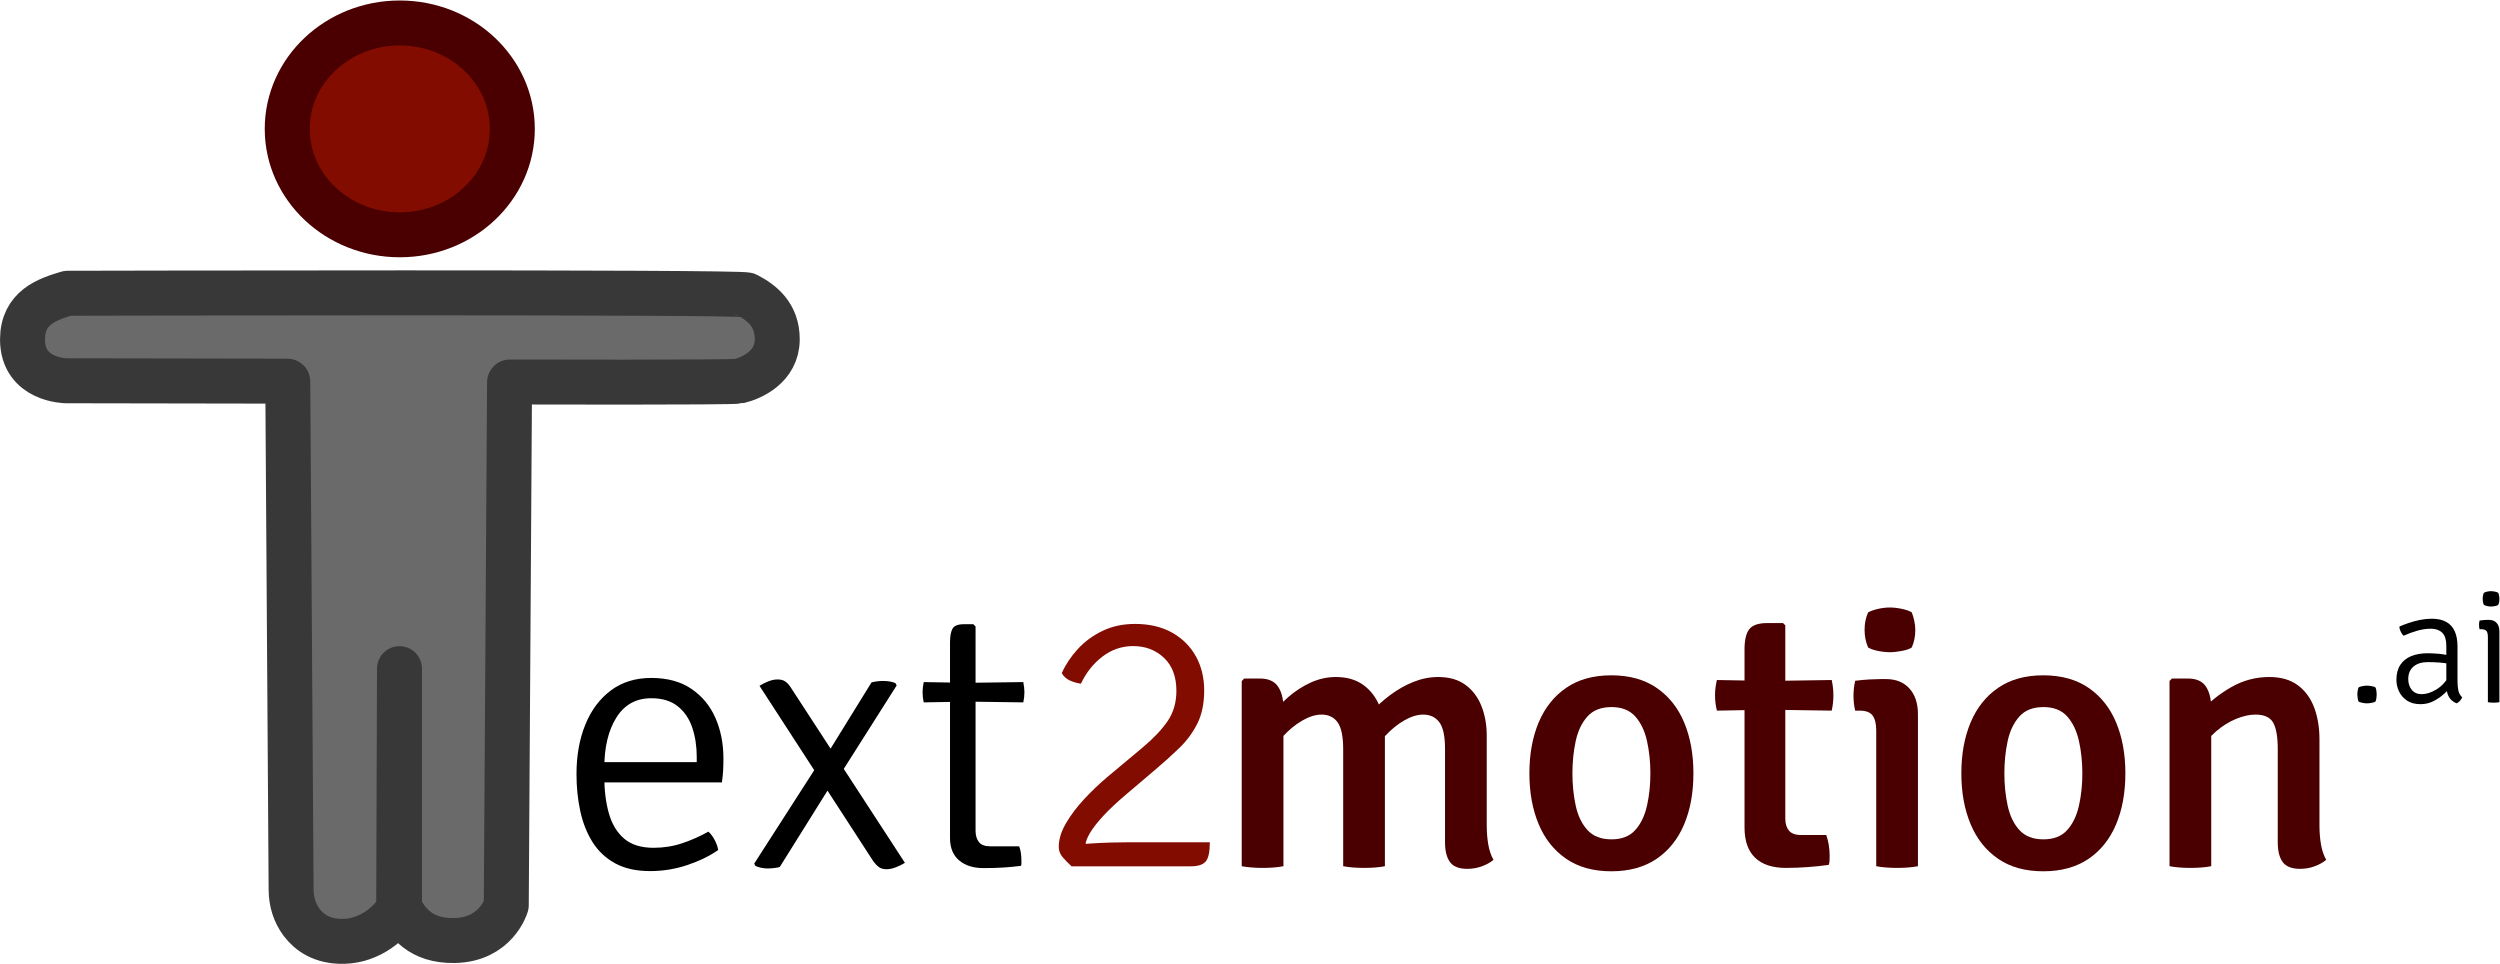
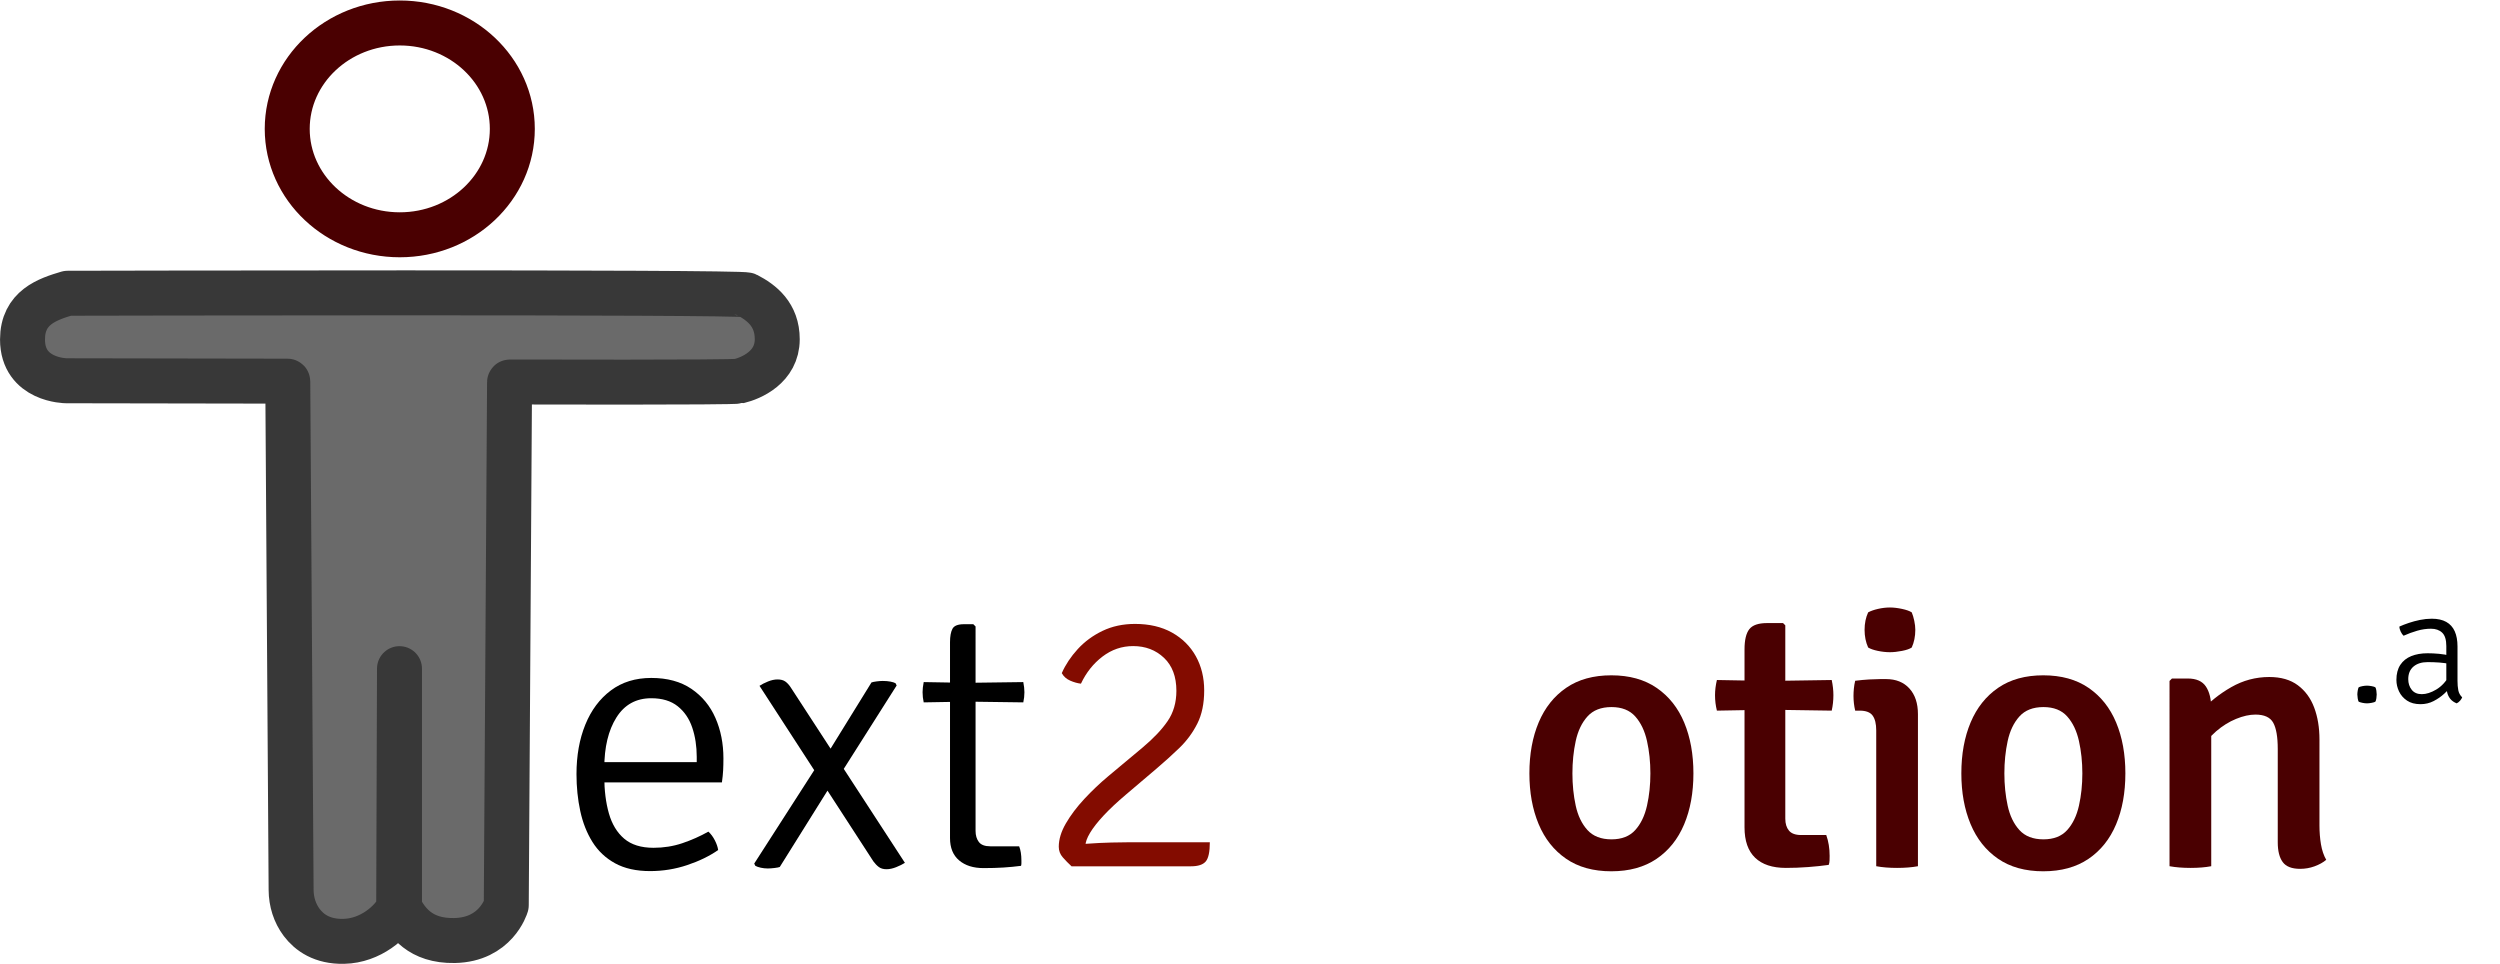
<svg xmlns="http://www.w3.org/2000/svg" xmlns:ns1="http://sodipodi.sourceforge.net/DTD/sodipodi-0.dtd" xmlns:ns2="http://www.inkscape.org/namespaces/inkscape" version="1.1" id="svg2" xml:space="preserve" width="889.297" height="342.766" viewBox="0 0 889.297 342.766" ns1:docname="Text2Motion-LogoText-Light.svg" ns2:version="1.1.2 (0a00cf5339, 2022-02-04)">
  <defs id="defs6" />
  <ns1:namedview id="namedview4" pagecolor="#ffffff" bordercolor="#000000" borderopacity="0.25" ns2:pageshadow="2" ns2:pageopacity="0.0" ns2:pagecheckerboard="0" showgrid="false" ns2:zoom="1.1691368" ns2:cx="3.4213277" ns2:cy="322.8878" ns2:window-width="3840" ns2:window-height="2096" ns2:window-x="0" ns2:window-y="27" ns2:window-maximized="1" ns2:current-layer="g8" fit-margin-top="0" fit-margin-left="0" fit-margin-right="0" fit-margin-bottom="0" />
  <g id="g8" ns2:groupmode="layer" ns2:label="Text2Motion-LogoText-Light copy (1)" transform="matrix(1.333,0,0,-1.333,37.37,701.997)">
    <g id="g435" transform="rotate(90,308.459,397.96)">
      <g id="g22" transform="translate(402.735,657.806)">
-         <path d="m 0,0 c 15.607,0 28.261,-13.446 28.261,-30.035 0,-16.588 -12.654,-30.034 -28.261,-30.034 -15.608,0 -28.262,13.446 -28.262,30.035 C -28.262,-13.446 -15.608,0 0,0" style="fill:#830c00;fill-opacity:1;fill-rule:nonzero;stroke:none" id="path24" />
-       </g>
+         </g>
      <g id="g26" transform="translate(402.735,657.806)">
        <path d="m 0,0 c 15.607,0 28.261,-13.446 28.261,-30.035 0,-16.588 -12.654,-30.034 -28.261,-30.034 -15.608,0 -28.262,13.446 -28.262,30.035 C -28.262,-13.446 -15.608,0 0,0 Z" style="fill:none;stroke:#4a0001;stroke-width:12;stroke-linecap:butt;stroke-linejoin:round;stroke-miterlimit:4;stroke-dasharray:none;stroke-opacity:1" id="path28" />
      </g>
      <g id="g30" transform="translate(358.873,716.412)">
        <path d="m 0,0 c -1.575,5.279 -3.749,12.035 -12.342,12.035 -10.96,0 -11.013,-11.675 -11.013,-11.675 l -0.104,-59.03 c 0,-0.045 -0.037,-0.082 -0.082,-0.082 l -135.694,-0.89 c -3.119,-0.02 -6.199,-0.953 -8.685,-2.837 -2.674,-2.026 -5.145,-5.424 -5.028,-11.178 0.148,-7.24 5.176,-12.736 8.805,-14.68 0.013,-0.007 0.026,-0.01 0.04,-0.011 l 63.927,-0.214 h -63.764 c -0.014,0 -0.026,-0.003 -0.039,-0.009 -3.672,-1.966 -8.931,-5.422 -8.75,-14.677 0.217,-11.012 9.154,-13.728 9.42,-13.807 0.008,-0.002 0.01,-0.002 0.018,-0.002 l 139.53,-0.876 c 0.045,0 0.082,-0.036 0.082,-0.081 -0.008,-2.443 -0.174,-59.417 0.22,-61.074 0.773,-3.259 3.701,-10.282 11.183,-10.282 6.575,0 9.782,4.139 11.832,8.091 C 0.435,-179.585 0,0 0,0" style="fill:#6a6a6a;fill-opacity:1;fill-rule:nonzero;stroke:none" id="path32" />
      </g>
      <g id="g34" transform="translate(358.873,716.412)">
        <path d="m 0,0 c -1.575,5.279 -3.749,12.035 -12.342,12.035 -10.96,0 -11.013,-11.675 -11.013,-11.675 l -0.104,-59.03 c 0,-0.045 -0.037,-0.082 -0.082,-0.082 l -135.694,-0.89 c -3.119,-0.02 -6.199,-0.953 -8.685,-2.837 -2.674,-2.026 -5.145,-5.424 -5.028,-11.178 0.148,-7.24 5.176,-12.736 8.805,-14.68 0.013,-0.007 0.026,-0.01 0.04,-0.011 l 63.927,-0.214 h -63.764 c -0.014,0 -0.026,-0.003 -0.039,-0.009 -3.672,-1.966 -8.931,-5.422 -8.75,-14.677 0.217,-11.012 9.154,-13.728 9.42,-13.807 0.008,-0.002 0.01,-0.002 0.018,-0.002 l 139.53,-0.876 c 0.045,0 0.082,-0.036 0.082,-0.081 -0.008,-2.443 -0.174,-59.417 0.22,-61.074 0.773,-3.259 3.701,-10.282 11.183,-10.282 6.575,0 9.782,4.139 11.832,8.091 C 0.435,-179.585 0,0 0,0 Z" style="fill:none;stroke:#383838;stroke-width:12;stroke-linecap:butt;stroke-linejoin:round;stroke-miterlimit:4;stroke-dasharray:none;stroke-opacity:1" id="path36" />
      </g>
      <g id="g38" transform="translate(228.339,576.404)">
        <path d="m 0,0 h 5.415 v -27.878 h 1.403 c 2.841,0 5.449,0.401 7.823,1.203 2.373,0.802 4.269,2.098 5.691,3.886 1.42,1.789 2.13,4.137 2.13,7.045 0,4.045 -1.713,7.145 -5.139,9.301 -3.427,2.156 -7.93,3.234 -13.512,3.234 H 1.604 c -3.71,0 -7.003,-0.409 -9.877,-1.228 -2.875,-0.819 -5.123,-2.181 -6.745,-4.086 -1.621,-1.906 -2.431,-4.513 -2.431,-7.822 0,-2.708 0.408,-5.273 1.228,-7.697 0.819,-2.423 1.846,-4.738 3.083,-6.944 -0.601,-0.669 -1.379,-1.245 -2.331,-1.73 -0.953,-0.484 -1.814,-0.777 -2.583,-0.877 -1.604,2.306 -2.941,5.056 -4.01,8.248 -1.07,3.192 -1.605,6.493 -1.605,9.903 0,3.71 0.694,6.827 2.082,9.351 1.386,2.524 3.284,4.537 5.69,6.042 2.407,1.503 5.165,2.59 8.273,3.258 3.109,0.669 6.385,1.003 9.828,1.003 4.947,0 9.351,-0.786 13.212,-2.357 3.861,-1.571 6.902,-3.844 9.125,-6.819 2.223,-2.975 3.334,-6.569 3.334,-10.78 0,-4.279 -0.969,-7.847 -2.908,-10.705 -1.939,-2.858 -4.53,-4.997 -7.772,-6.418 -3.242,-1.421 -6.836,-2.131 -10.78,-2.131 -1.204,0 -2.273,0.025 -3.209,0.076 -0.936,0.049 -2.006,0.158 -3.209,0.325 z" style="fill:#000000;fill-opacity:1;fill-rule:nonzero;stroke:none" id="path40" />
      </g>
      <g id="g42" transform="translate(255.012,501.896)">
        <path d="m 0,0 c 0.1,-0.267 0.192,-0.709 0.275,-1.329 0.083,-0.618 0.126,-1.178 0.126,-1.679 0,-0.769 -0.059,-1.454 -0.176,-2.056 -0.118,-0.602 -0.259,-1.053 -0.426,-1.353 l -0.602,-0.302 -23.565,14.943 -2.407,2.206 -22.462,14.04 c -0.101,0.234 -0.192,0.702 -0.276,1.404 -0.083,0.702 -0.126,1.303 -0.126,1.805 0,0.635 0.068,1.253 0.201,1.855 0.134,0.602 0.301,1.087 0.501,1.454 l 0.602,0.301 26.374,-16.948 2.807,-2.507 z m -0.902,29.884 c 0.401,-0.602 0.785,-1.354 1.153,-2.257 0.368,-0.902 0.552,-1.754 0.552,-2.557 0,-0.868 -0.184,-1.562 -0.552,-2.08 -0.368,-0.518 -0.886,-0.994 -1.554,-1.429 L -48.135,-8.924 c -0.402,0.635 -0.786,1.413 -1.154,2.332 -0.367,0.92 -0.551,1.78 -0.551,2.582 0,0.836 0.193,1.513 0.577,2.031 0.384,0.519 0.894,1.011 1.529,1.479 z" style="fill:#000000;fill-opacity:1;fill-rule:nonzero;stroke:none" id="path44" />
      </g>
      <g id="g46" transform="translate(255.111,461.383)">
        <path d="m 0,0 c -1.003,-0.201 -1.905,-0.301 -2.708,-0.301 -0.902,0 -1.805,0.1 -2.707,0.301 l 0.201,14.942 -0.201,11.632 c 0.903,0.201 1.805,0.301 2.708,0.301 0.802,0 1.705,-0.1 2.707,-0.301 L -0.2,15.042 Z m 10.63,19.554 c 1.571,0 2.766,-0.217 3.585,-0.652 0.819,-0.434 1.229,-1.454 1.229,-3.058 v -2.507 l -0.602,-0.602 -54.552,0.001 c -1.204,0 -2.19,-0.292 -2.959,-0.877 -0.769,-0.585 -1.154,-1.596 -1.154,-3.033 V 1.104 c -1.003,-0.401 -2.273,-0.602 -3.81,-0.602 h -0.727 c -0.251,0 -0.477,0.034 -0.677,0.101 -0.201,1.538 -0.351,3.101 -0.451,4.688 -0.101,1.588 -0.151,3.368 -0.151,5.34 0.001,2.707 0.685,4.872 2.056,6.493 1.371,1.622 3.36,2.432 5.967,2.431 z" style="fill:#000000;fill-opacity:1;fill-rule:nonzero;stroke:none" id="path48" />
      </g>
      <g id="g50" transform="translate(212.369,411.603)">
        <path d="m 0,0 c -2.574,0 -4.287,0.368 -5.139,1.104 -0.853,0.735 -1.279,2.039 -1.279,3.911 v 31.387 l 5.214,2.306 c 0.368,-1.637 0.635,-3.592 0.803,-5.866 0.167,-2.273 0.276,-4.462 0.326,-6.568 C -0.025,24.168 0,22.53 0,21.36 Z m 45.126,39.511 c 2.273,-1.003 4.413,-2.424 6.418,-4.262 2.006,-1.838 3.627,-4.044 4.864,-6.619 1.236,-2.573 1.855,-5.465 1.855,-8.674 0,-3.81 -0.769,-7.095 -2.306,-9.852 -1.539,-2.758 -3.644,-4.88 -6.318,-6.369 -2.675,-1.486 -5.716,-2.23 -9.126,-2.23 -3.476,0 -6.426,0.61 -8.849,1.83 -2.424,1.221 -4.581,2.808 -6.469,4.763 -1.888,1.956 -3.769,4.036 -5.64,6.242 l -6.819,8.023 C 10.73,24.737 8.866,26.725 7.145,28.33 5.423,29.934 3.877,31.146 2.507,31.965 1.136,32.784 0,33.193 -0.902,33.193 h -5.516 v 3.71 c 0.769,0.836 1.562,1.614 2.382,2.332 0.818,0.719 1.763,1.078 2.832,1.078 1.973,0 4.054,-0.634 6.243,-1.905 2.189,-1.27 4.37,-2.916 6.544,-4.939 2.172,-2.022 4.194,-4.153 6.066,-6.393 l 7.622,-9.125 c 2.439,-2.909 4.796,-5.14 7.069,-6.694 2.273,-1.555 4.964,-2.332 8.073,-2.332 3.777,0 6.71,1.103 8.8,3.309 2.088,2.206 3.134,4.948 3.134,8.224 0,3.008 -0.928,5.733 -2.784,8.172 -1.855,2.441 -4.27,4.363 -7.245,5.766 0.1,0.903 0.368,1.855 0.803,2.858 0.434,1.003 1.103,1.755 2.005,2.257" style="fill:#830c00;fill-opacity:1;fill-rule:nonzero;stroke:none" id="path52" />
      </g>
      <g id="g54" transform="translate(237.211,376.017)">
-         <path d="m 0,0 c 3.376,0 5.758,0.493 7.145,1.479 1.387,0.986 2.081,2.415 2.081,4.287 0,1.604 -0.535,3.326 -1.604,5.164 -1.071,1.839 -2.466,3.544 -4.187,5.115 -1.722,1.571 -3.619,2.791 -5.691,3.66 h 10.63 c 2.038,-1.471 3.877,-3.15 5.515,-5.039 1.637,-1.889 2.941,-3.911 3.911,-6.067 0.969,-2.157 1.454,-4.37 1.454,-6.644 0,-2.908 -0.694,-5.331 -2.081,-7.27 -1.387,-1.939 -3.259,-3.393 -5.615,-4.363 -2.357,-0.968 -5.007,-1.454 -7.948,-1.454 h -34.847 c -0.301,1.538 -0.451,3.377 -0.451,5.516 0,2.105 0.15,3.978 0.451,5.616 z m 18.853,22.262 c 0,-2.273 -0.711,-3.894 -2.131,-4.864 -1.421,-0.969 -3.368,-1.454 -5.842,-1.454 h -42.117 c -0.301,1.572 -0.451,3.41 -0.451,5.516 0,2.105 0.15,3.977 0.451,5.615 h 49.388 l 0.702,-0.651 z M 0.101,-27.177 c 3.375,0 5.74,0.511 7.094,1.53 1.354,1.02 2.031,2.449 2.031,4.287 0,1.571 -0.518,3.258 -1.555,5.064 -1.036,1.805 -2.431,3.519 -4.186,5.14 -1.755,1.621 -3.753,2.967 -5.992,4.036 H 9.477 c 1.805,-1.605 3.451,-3.401 4.939,-5.391 1.486,-1.988 2.665,-4.069 3.534,-6.242 0.869,-2.173 1.304,-4.379 1.304,-6.618 0,-2.941 -0.702,-5.365 -2.106,-7.271 -1.404,-1.905 -3.293,-3.326 -5.666,-4.261 -2.374,-0.936 -5.014,-1.405 -7.922,-1.405 h -23.917 c -1.772,0 -3.452,-0.132 -5.039,-0.401 -1.588,-0.267 -2.967,-0.734 -4.137,-1.403 -0.701,0.836 -1.278,1.872 -1.729,3.108 -0.452,1.237 -0.677,2.541 -0.677,3.911 0,2.173 0.602,3.702 1.805,4.588 1.203,0.886 2.958,1.328 5.264,1.328 z" style="fill:#4a0001;fill-opacity:1;fill-rule:nonzero;stroke:none" id="path56" />
-       </g>
+         </g>
      <g id="g58" transform="translate(230.744,314.845)">
        <path d="m 0,0 c -3.042,0 -5.909,-0.292 -8.599,-0.877 -2.692,-0.585 -4.864,-1.63 -6.519,-3.134 -1.654,-1.504 -2.482,-3.642 -2.482,-6.418 0,-2.74 0.828,-4.855 2.482,-6.342 1.655,-1.488 3.827,-2.533 6.519,-3.134 2.69,-0.602 5.557,-0.903 8.599,-0.903 3.041,0 5.917,0.301 8.624,0.903 2.708,0.601 4.897,1.646 6.568,3.134 1.671,1.487 2.507,3.602 2.507,6.342 0,2.776 -0.836,4.914 -2.507,6.418 -1.671,1.504 -3.86,2.549 -6.568,3.134 C 5.917,-0.292 3.041,0 0,0 m 0,-32.29 c -5.148,0 -9.686,0.827 -13.613,2.482 -3.929,1.655 -6.995,4.112 -9.201,7.371 -2.206,3.258 -3.31,7.279 -3.31,12.058 0,4.814 1.121,8.842 3.36,12.084 2.239,3.243 5.323,5.684 9.251,7.32 3.928,1.639 8.431,2.457 13.513,2.457 5.147,0 9.685,-0.827 13.613,-2.481 3.927,-1.655 7.002,-4.104 9.226,-7.346 2.223,-3.242 3.334,-7.253 3.334,-12.034 0,-4.813 -1.12,-8.85 -3.36,-12.108 -2.239,-3.26 -5.323,-5.708 -9.25,-7.346 C 9.635,-31.471 5.114,-32.29 0,-32.29" style="fill:#4a0001;fill-opacity:1;fill-rule:nonzero;stroke:none" id="path60" />
      </g>
      <g id="g62" transform="translate(255.663,245.652)">
        <path d="m 0,0 c -1.404,-0.301 -2.758,-0.451 -4.062,-0.451 -1.403,0 -2.774,0.15 -4.111,0.451 l 0.251,16.747 -0.251,13.889 c 1.337,0.334 2.708,0.501 4.111,0.501 1.304,0 2.658,-0.167 4.062,-0.501 L -0.25,16.597 Z m 8.173,23.265 c 2.507,0 4.304,-0.426 5.39,-1.279 1.086,-0.852 1.629,-2.431 1.629,-4.738 v -4.262 l -0.601,-0.601 h -51.594 c -1.338,0 -2.399,-0.326 -3.185,-0.978 -0.785,-0.652 -1.178,-1.73 -1.178,-3.234 V 1.454 c -1.704,-0.601 -3.56,-0.902 -5.565,-0.902 -0.402,0 -0.819,0.009 -1.254,0.024 -0.435,0.018 -0.819,0.093 -1.153,0.226 -0.234,1.672 -0.426,3.502 -0.577,5.491 -0.15,1.988 -0.225,3.97 -0.225,5.941 0,3.578 0.902,6.31 2.707,8.198 1.806,1.889 4.513,2.833 8.123,2.833 z" style="fill:#4a0001;fill-opacity:1;fill-rule:nonzero;stroke:none" id="path64" />
      </g>
      <g id="g66" transform="translate(269.051,236.879)">
        <path d="M 0,0 C 1.737,0 3.292,-0.317 4.663,-0.952 5.03,-1.621 5.34,-2.498 5.59,-3.585 5.841,-4.671 5.966,-5.732 5.966,-6.769 5.966,-7.738 5.841,-8.808 5.59,-9.978 5.34,-11.147 5.03,-12.017 4.663,-12.585 4.027,-12.853 3.275,-13.078 2.407,-13.262 1.537,-13.445 0.735,-13.538 0,-13.538 c -1.739,0 -3.31,0.318 -4.713,0.953 -0.369,0.535 -0.669,1.396 -0.903,2.582 -0.234,1.187 -0.351,2.265 -0.351,3.234 0,1.037 0.117,2.115 0.351,3.234 0.234,1.121 0.534,1.98 0.903,2.583 C -3.31,-0.317 -1.739,0 0,0 m -63.077,-14.239 c -0.3,1.604 -0.451,3.459 -0.451,5.565 0,2.106 0.151,3.961 0.451,5.566 h 36.252 c 1.738,0 3.05,0.318 3.936,0.952 0.885,0.635 1.328,1.789 1.328,3.46 v 1.203 c 1.27,0.301 2.574,0.451 3.912,0.451 0.634,0 1.295,-0.032 1.98,-0.1 0.685,-0.066 1.379,-0.183 2.081,-0.351 0.167,-1.304 0.283,-2.557 0.351,-3.76 0.067,-1.204 0.1,-2.189 0.1,-2.959 v -1.504 c 0,-2.64 -0.836,-4.721 -2.507,-6.242 -1.672,-1.521 -3.961,-2.281 -6.869,-2.281 z" style="fill:#4a0001;fill-opacity:1;fill-rule:nonzero;stroke:none" id="path68" />
      </g>
      <g id="g70" transform="translate(230.744,199.575)">
        <path d="m 0,0 c -3.042,0 -5.909,-0.292 -8.599,-0.877 -2.692,-0.585 -4.864,-1.63 -6.519,-3.134 -1.654,-1.504 -2.482,-3.642 -2.482,-6.418 0,-2.74 0.828,-4.855 2.482,-6.342 1.655,-1.488 3.827,-2.533 6.519,-3.134 2.69,-0.602 5.557,-0.903 8.599,-0.903 3.041,0 5.917,0.301 8.624,0.903 2.708,0.601 4.897,1.646 6.568,3.134 1.671,1.487 2.507,3.602 2.507,6.342 0,2.776 -0.836,4.914 -2.507,6.418 -1.671,1.504 -3.86,2.549 -6.568,3.134 C 5.917,-0.292 3.041,0 0,0 m 0,-32.29 c -5.148,0 -9.686,0.827 -13.613,2.482 -3.929,1.655 -6.995,4.112 -9.201,7.371 -2.206,3.258 -3.31,7.279 -3.31,12.058 0,4.814 1.121,8.842 3.36,12.084 2.239,3.243 5.323,5.684 9.251,7.32 3.928,1.639 8.431,2.457 13.513,2.457 5.147,0 9.685,-0.827 13.613,-2.481 3.927,-1.655 7.002,-4.104 9.226,-7.346 2.223,-3.242 3.334,-7.253 3.334,-12.034 0,-4.813 -1.12,-8.85 -3.36,-12.108 -2.239,-3.26 -5.323,-5.708 -9.25,-7.346 C 9.635,-31.471 5.114,-32.29 0,-32.29" style="fill:#4a0001;fill-opacity:1;fill-rule:nonzero;stroke:none" id="path72" />
      </g>
      <g id="g74" transform="translate(256.065,150.64)">
        <path d="M 0,0 C 0,-2.273 -0.711,-3.886 -2.131,-4.839 -3.552,-5.791 -5.499,-6.268 -7.973,-6.268 H -50.09 c -0.301,1.572 -0.452,3.41 -0.452,5.516 0,2.106 0.151,3.978 0.452,5.615 H -0.652 L 0,4.212 Z m -39.21,-35.148 c -1.772,0 -3.452,-0.134 -5.039,-0.402 -1.588,-0.266 -2.967,-0.734 -4.137,-1.404 -0.701,0.836 -1.278,1.873 -1.729,3.109 -0.452,1.238 -0.677,2.525 -0.677,3.861 0,2.206 0.602,3.753 1.805,4.638 1.203,0.886 2.958,1.328 5.264,1.328 h 24.92 c 3.209,0 5.541,0.402 6.995,1.204 1.454,0.802 2.181,2.39 2.181,4.763 0,1.572 -0.385,3.293 -1.153,5.164 -0.77,1.873 -1.873,3.645 -3.309,5.316 -1.438,1.672 -3.177,3.042 -5.215,4.111 h 10.479 c 2.54,-2.272 4.713,-4.989 6.518,-8.147 1.806,-3.16 2.708,-6.544 2.708,-10.154 0,-3.109 -0.735,-5.649 -2.206,-7.622 -1.471,-1.971 -3.46,-3.426 -5.967,-4.362 -2.507,-0.935 -5.332,-1.403 -8.474,-1.403 z" style="fill:#4a0001;fill-opacity:1;fill-rule:nonzero;stroke:none" id="path76" />
      </g>
      <g id="g78" transform="translate(251.796,105.384)">
        <path d="M 0,0 C 0.268,0 0.609,-0.033 1.025,-0.1 1.44,-0.167 1.737,-0.252 1.916,-0.356 2.034,-0.563 2.139,-0.887 2.228,-1.325 2.317,-1.763 2.361,-2.183 2.361,-2.584 2.361,-2.94 2.317,-3.355 2.228,-3.831 2.139,-4.306 2.034,-4.633 1.916,-4.811 1.737,-4.93 1.44,-5.019 1.025,-5.078 0.609,-5.138 0.268,-5.167 0,-5.167 c -0.267,0 -0.608,0.029 -1.024,0.089 -0.416,0.059 -0.713,0.148 -0.891,0.267 -0.105,0.149 -0.204,0.468 -0.301,0.957 -0.097,0.491 -0.144,0.914 -0.144,1.27 0,0.401 0.047,0.821 0.144,1.259 0.097,0.438 0.196,0.762 0.301,0.969 0.178,0.104 0.475,0.189 0.891,0.256 C -0.608,-0.033 -0.267,0 0,0" style="fill:#000000;fill-opacity:1;fill-rule:nonzero;stroke:none" id="path80" />
      </g>
      <g id="g82" transform="translate(251.04,77.408)">
        <path d="m 0,0 c -0.282,0.104 -0.579,0.289 -0.891,0.557 -0.312,0.266 -0.549,0.571 -0.713,0.913 0.283,0.698 0.661,1.247 1.136,1.648 0.475,0.401 1.029,0.687 1.659,0.858 0.631,0.17 1.333,0.255 2.106,0.255 h 10.38 c 1.692,0 2.887,0.372 3.586,1.115 0.697,0.742 1.047,1.737 1.047,2.984 0,1.218 -0.179,2.443 -0.536,3.675 -0.356,1.233 -0.801,2.443 -1.336,3.631 0.252,0.282 0.621,0.539 1.103,0.768 0.482,0.231 0.932,0.346 1.348,0.346 0.326,-0.728 0.649,-1.562 0.968,-2.506 0.32,-0.943 0.586,-1.941 0.802,-2.996 0.215,-1.055 0.323,-2.102 0.323,-3.141 0,-1.559 -0.286,-2.847 -0.857,-3.864 C 19.553,3.226 18.718,2.472 17.619,1.982 16.52,1.492 15.176,1.247 13.587,1.247 H 4.41 C 3.46,1.247 2.621,1.177 1.894,1.035 1.165,0.895 0.534,0.549 0,0 m 4.633,17.552 c 1.634,0 2.977,-0.349 4.032,-1.047 1.054,-0.698 1.833,-1.671 2.338,-2.918 0.505,-1.247 0.758,-2.702 0.758,-4.366 0,-0.936 -0.049,-1.942 -0.145,-3.018 C 11.52,5.126 11.345,4.113 11.093,3.162 H 8.865 c 0.208,0.892 0.349,1.868 0.423,2.93 0.074,1.061 0.111,2.104 0.111,3.129 0,1.574 -0.393,2.829 -1.18,3.764 -0.787,0.936 -1.908,1.404 -3.364,1.404 -1.113,0 -2.06,-0.308 -2.839,-0.925 C 1.236,12.849 0.847,11.953 0.847,10.78 0.847,9.577 1.262,8.282 2.094,6.894 2.925,5.505 4.187,4.336 5.88,3.385 L 2.94,2.851 C 2.346,3.355 1.678,4.013 0.936,4.822 c -0.744,0.81 -1.389,1.745 -1.938,2.807 -0.55,1.061 -0.824,2.23 -0.824,3.508 0,1.44 0.319,2.635 0.957,3.586 0.639,0.95 1.452,1.659 2.439,2.127 0.988,0.467 2.008,0.702 3.063,0.702" style="fill:#000000;fill-opacity:1;fill-rule:nonzero;stroke:none" id="path84" />
      </g>
      <g id="g86" transform="translate(277.323,71.929)">
-         <path d="M 0,0 C 0.653,0 1.188,-0.104 1.604,-0.312 1.737,-0.52 1.846,-0.809 1.927,-1.181 2.009,-1.552 2.05,-1.9 2.05,-2.228 2.05,-2.524 2.009,-2.873 1.927,-3.274 1.846,-3.675 1.737,-3.965 1.604,-4.143 1.426,-4.231 1.181,-4.306 0.869,-4.365 0.558,-4.425 0.268,-4.455 0,-4.455 c -0.653,0 -1.187,0.104 -1.604,0.312 -0.133,0.149 -0.241,0.431 -0.323,0.847 -0.081,0.415 -0.122,0.772 -0.122,1.068 0,0.328 0.041,0.676 0.122,1.047 0.082,0.372 0.19,0.661 0.323,0.869 C -1.187,-0.104 -0.653,0 0,0 m -27.575,-4.455 c -0.089,0.401 -0.134,0.906 -0.134,1.515 0,0.638 0.045,1.159 0.134,1.559 h 17.329 c 0.832,0 1.395,0.13 1.693,0.39 0.297,0.26 0.446,0.739 0.446,1.436 v 0.402 c 0.4,0.089 0.787,0.133 1.158,0.133 0.208,0 0.397,-0.011 0.568,-0.033 0.17,-0.022 0.367,-0.055 0.59,-0.1 0.074,-0.491 0.122,-0.913 0.145,-1.27 0.022,-0.356 0.034,-0.646 0.034,-0.869 v -0.356 c 0,-0.891 -0.272,-1.581 -0.814,-2.072 -0.542,-0.49 -1.296,-0.735 -2.261,-0.735 z" style="fill:#000000;fill-opacity:1;fill-rule:nonzero;stroke:none" id="path88" />
-       </g>
+         </g>
    </g>
  </g>
</svg>